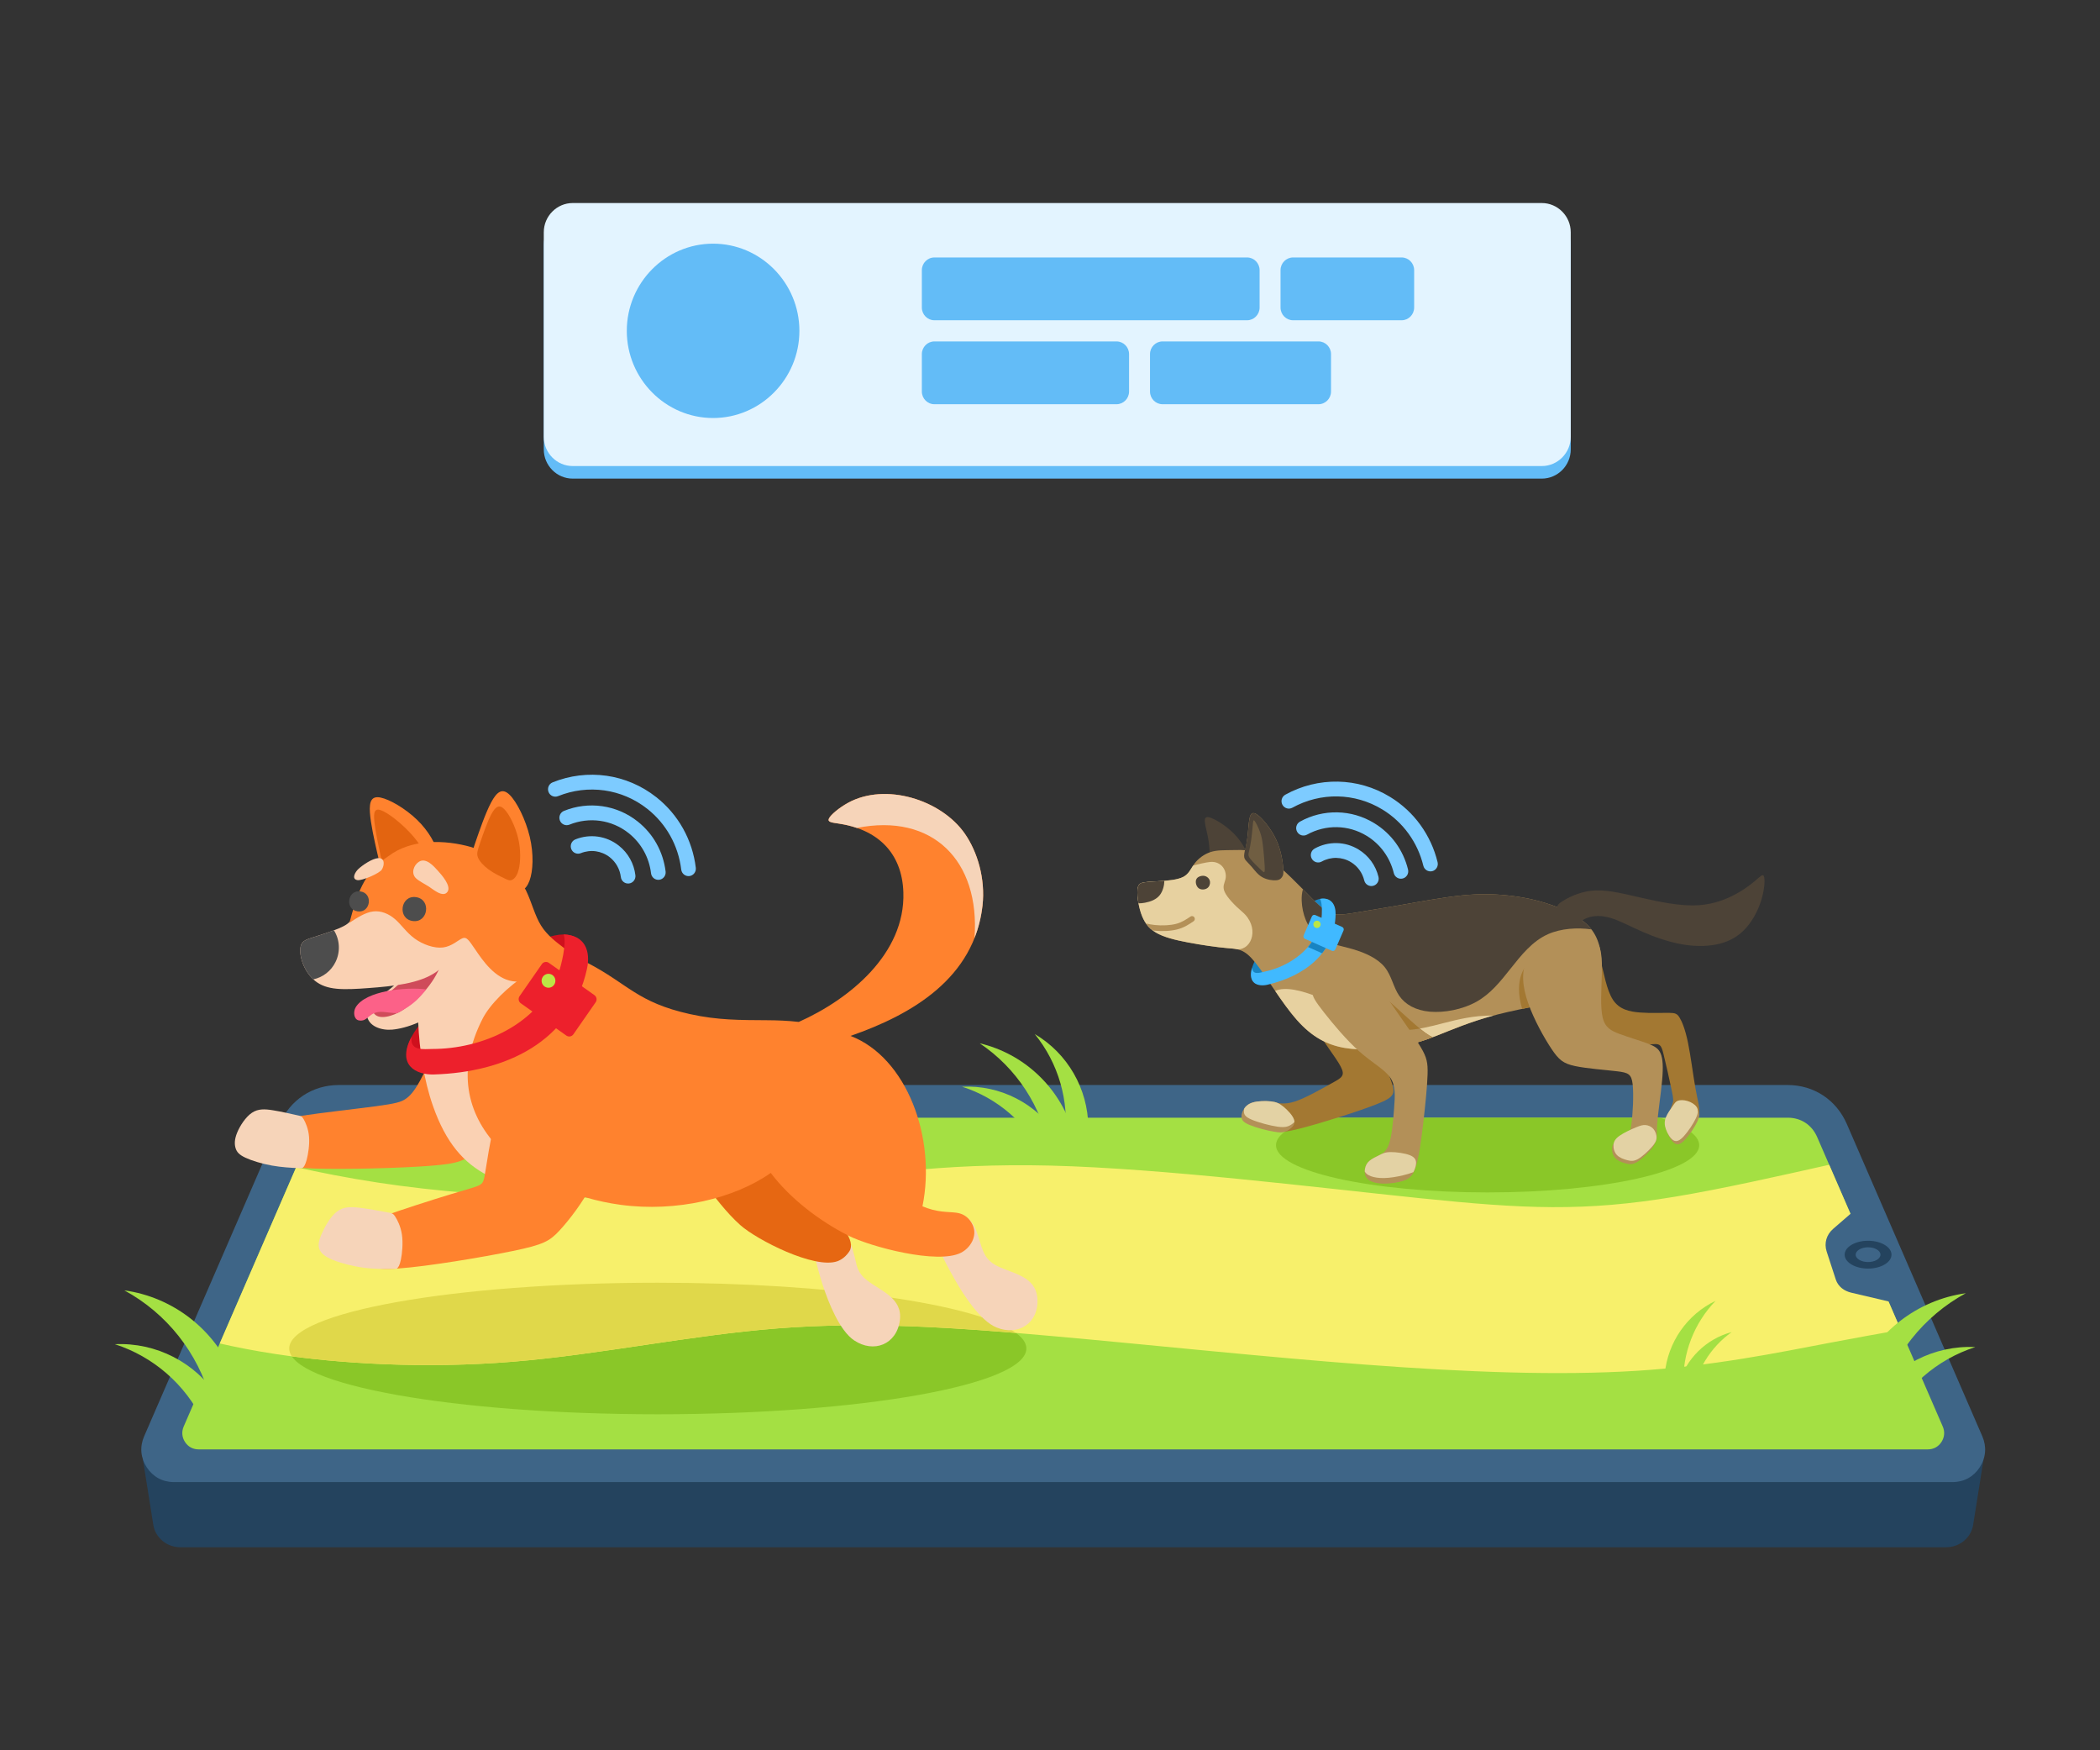
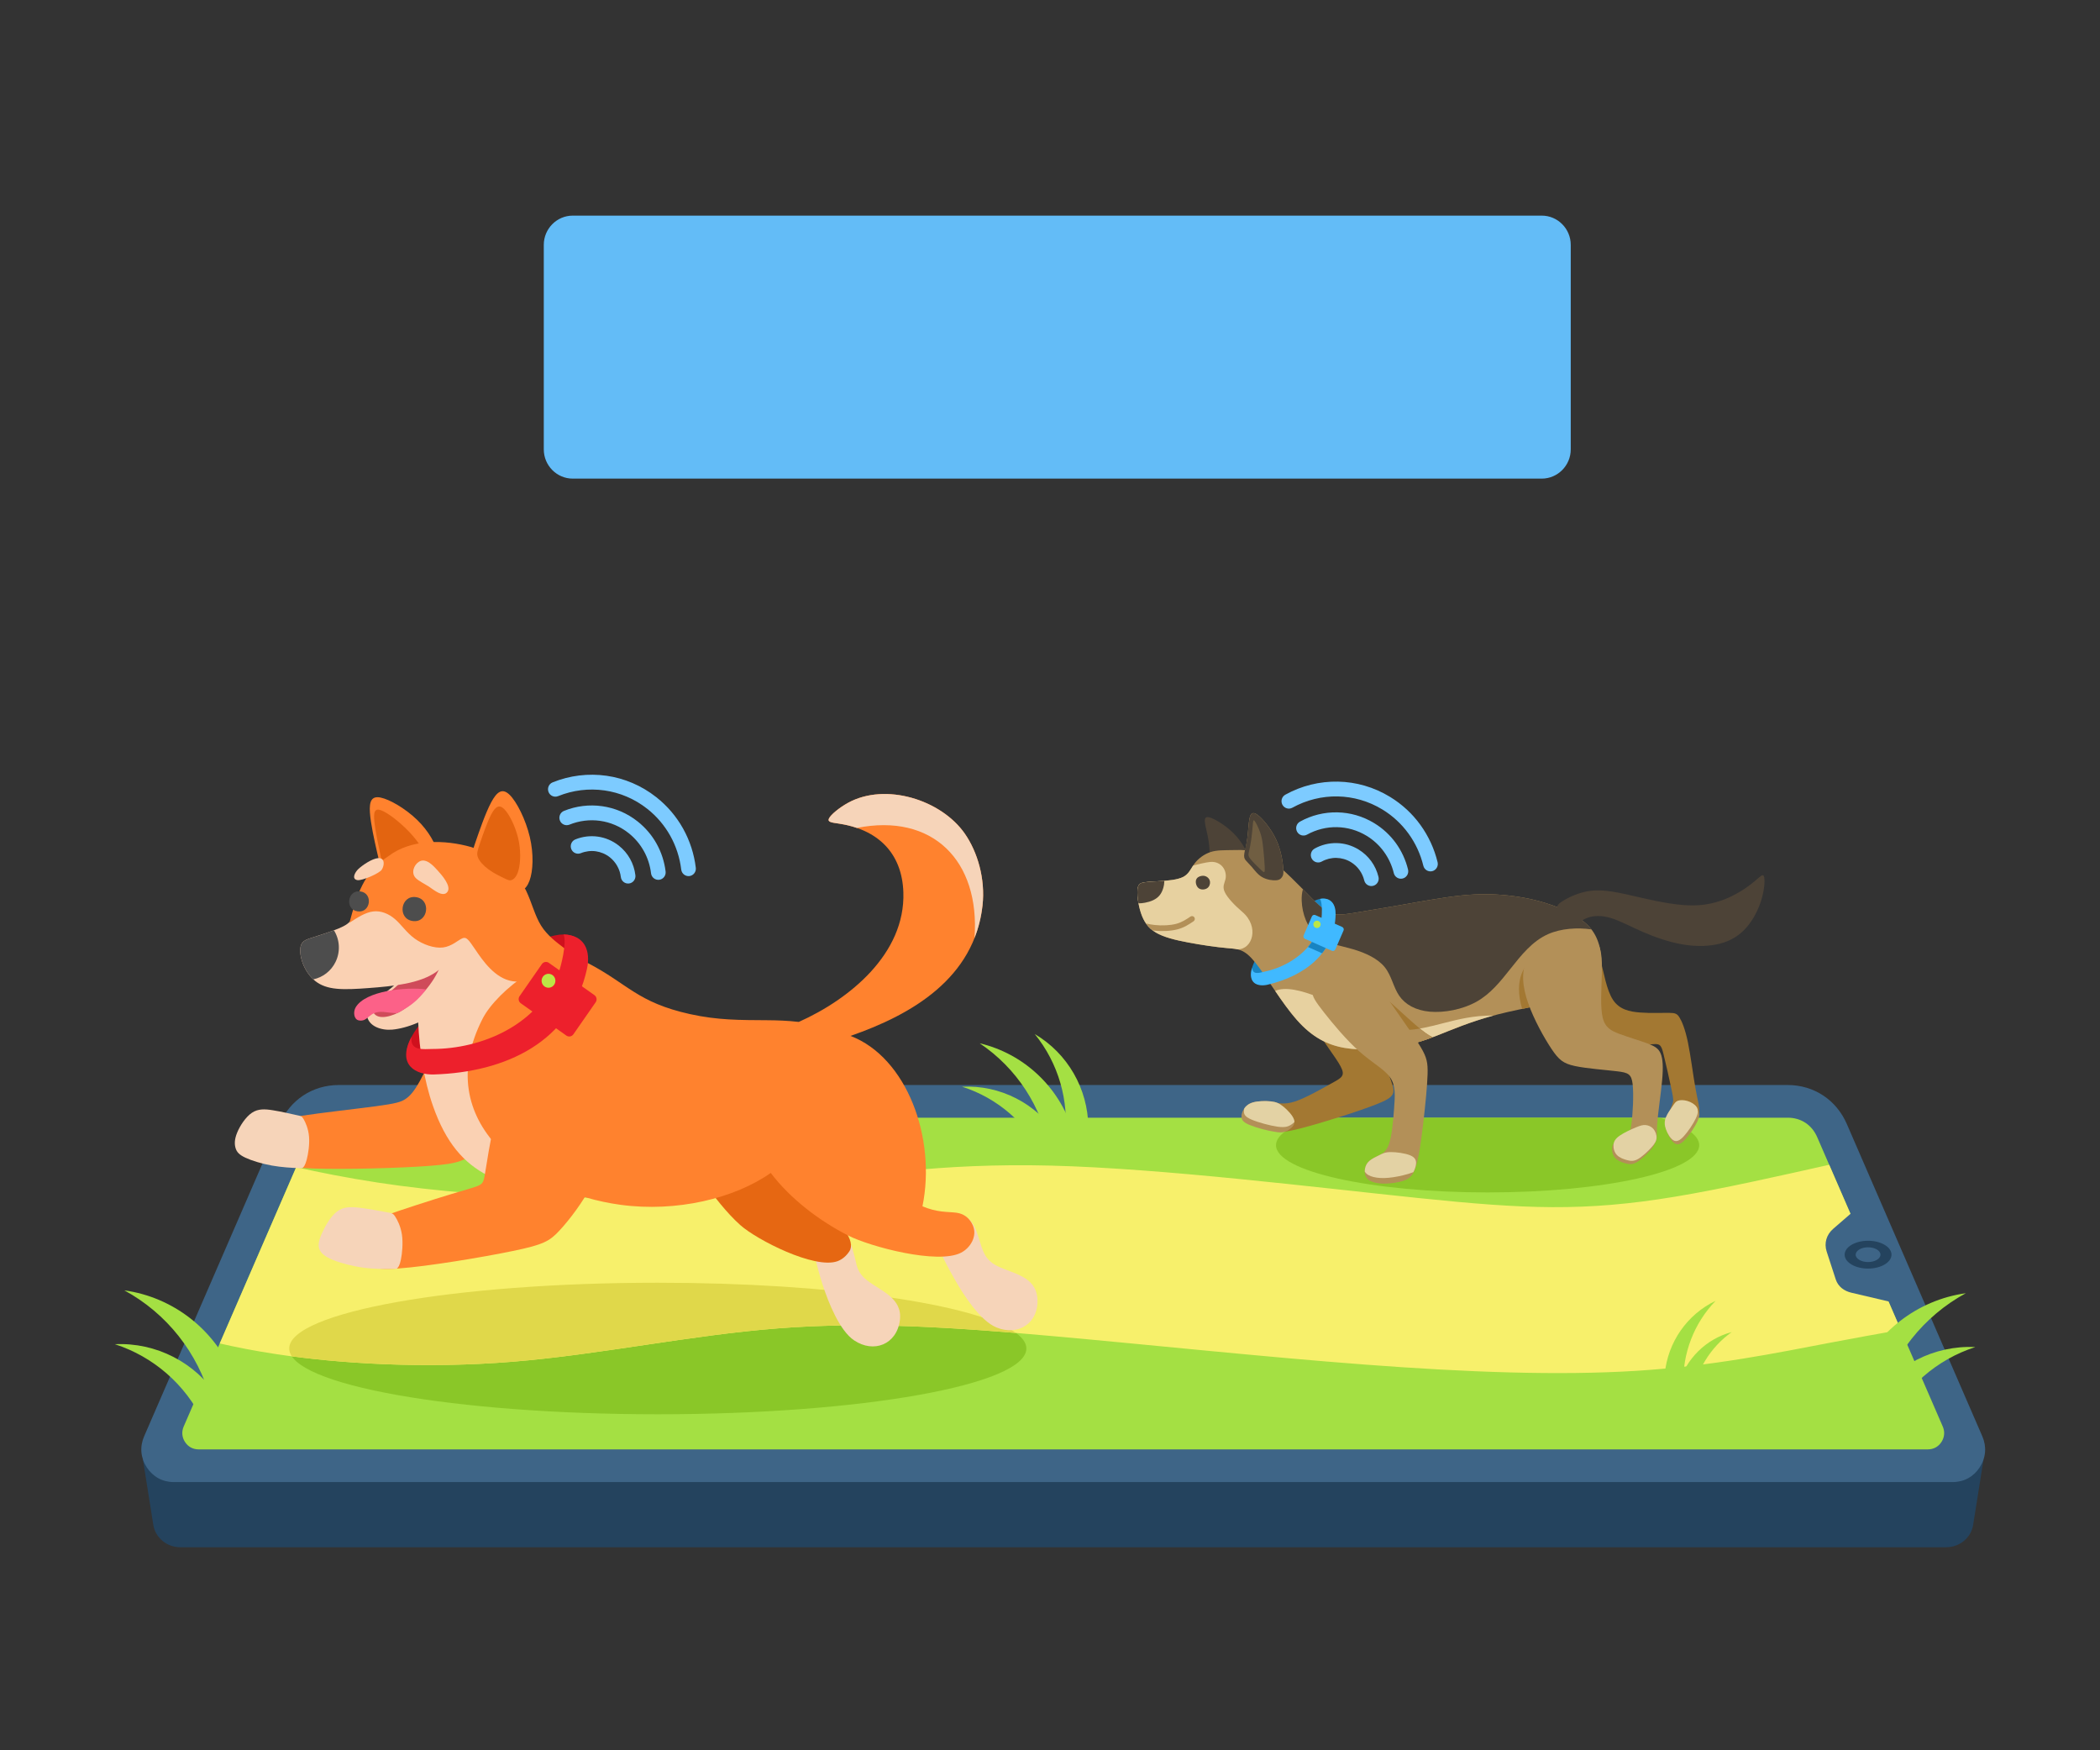
<svg xmlns="http://www.w3.org/2000/svg" version="1.1" id="Слой_1" x="0px" y="0px" width="600px" height="500px" viewBox="0 0 600 500" style="enable-background:new 0 0 600 500;" xml:space="preserve">
  <rect x="0" y="0" width="600" height="500" fill="#333333" stroke="none" />
  <style type="text/css">
	.st0{fill-rule:evenodd;clip-rule:evenodd;fill:#1884C2;}
	.st1{fill-rule:evenodd;clip-rule:evenodd;fill:#24435E;}
	.st2{fill-rule:evenodd;clip-rule:evenodd;fill:#3E6587;}
	.st3{fill-rule:evenodd;clip-rule:evenodd;fill:#A4E043;}
	.st4{fill-rule:evenodd;clip-rule:evenodd;fill:#8AC728;}
	.st5{fill-rule:evenodd;clip-rule:evenodd;fill:#F7F06B;}
	.st6{fill-rule:evenodd;clip-rule:evenodd;fill:#E0D84A;}
	.st7{fill-rule:evenodd;clip-rule:evenodd;fill:#63BCF7;}
	.st8{fill-rule:evenodd;clip-rule:evenodd;fill:#E3F4FF;}
	.st9{fill-rule:evenodd;clip-rule:evenodd;fill:#4D4337;}
	.st10{fill-rule:evenodd;clip-rule:evenodd;fill:#A37832;}
	.st11{fill-rule:evenodd;clip-rule:evenodd;fill:#B39058;}
	.st12{fill-rule:evenodd;clip-rule:evenodd;fill:#E7D1A0;}
	.st13{fill-rule:evenodd;clip-rule:evenodd;fill:#CF101D;}
	.st14{fill-rule:evenodd;clip-rule:evenodd;fill:#FF822E;}
	.st15{fill-rule:evenodd;clip-rule:evenodd;fill:#E36410;}
	.st16{fill-rule:evenodd;clip-rule:evenodd;fill:#F6D4B9;}
	.st17{fill-rule:evenodd;clip-rule:evenodd;fill:#E66712;}
	.st18{fill-rule:evenodd;clip-rule:evenodd;fill:#FAD1B3;}
	.st19{fill-rule:evenodd;clip-rule:evenodd;fill:#CF4B5A;}
	.st20{fill-rule:evenodd;clip-rule:evenodd;fill:#FC6188;}
	.st21{fill-rule:evenodd;clip-rule:evenodd;fill:#4D4D4D;}
	.st22{fill:#ED202C;}
	.st23{fill-rule:evenodd;clip-rule:evenodd;fill:#ED202C;}
	.st24{fill-rule:evenodd;clip-rule:evenodd;fill:#BCE646;}
	.st25{fill-rule:evenodd;clip-rule:evenodd;fill:#7DCBFF;}
	.st26{fill-rule:evenodd;clip-rule:evenodd;fill:#E3D2A4;}
	.st27{fill-rule:evenodd;clip-rule:evenodd;fill:#705E42;}
	.st28{fill:#40B9FF;}
	.st29{fill:#1884C2;}
	.st30{fill-rule:evenodd;clip-rule:evenodd;fill:#40B9FF;}
</style>
  <g>
    <path class="st0" d="M381.365,260.041c-0.134-0.775-0.267-1.555-0.895-2.253c-0.622-0.698-1.731-1.32-3.318-1.004   c-1.58,0.311-3.631,1.561-6.31,3.715c-2.679,2.16-5.985,5.217-8.349,8.016c-2.365,2.805-3.783,5.346-4.48,7.154   c-0.691,1.802-0.651,2.858-0.389,3.715c0.261,0.857,0.744,1.508,1.511,1.69c0.767,0.176,1.813-0.112,4.224-1.502   c2.411-1.391,6.188-3.879,9.262-6.901c3.074-3.016,5.444-6.567,6.786-8.756C380.749,261.719,381.057,260.88,381.365,260.041   L381.365,260.041z" />
    <path class="st1" d="M40.828,416.895h525.904l-2.969,18.674c-0.604,3.791-3.922,6.432-7.728,6.432H51.525   c-3.806,0-7.123-2.641-7.728-6.432L40.828,416.895z" />
    <path class="st2" d="M96.805,309.953h413.945c7.507,0,13.921,4.231,16.931,11.174l38.691,89.166   c1.296,2.975,1.034,6.138-0.726,8.856c-1.761,2.717-4.52,4.231-7.739,4.231H49.648c-3.213,0-5.973-1.514-7.734-4.231   c-1.761-2.717-2.022-5.88-0.726-8.856l38.691-89.166C82.889,314.184,89.304,309.953,96.805,309.953L96.805,309.953z" />
    <path class="st3" d="M56.719,414.042c225.708,0,268.414,0,494.115,0c1.609,0,2.992-0.757,3.87-2.113   c0.883-1.361,1.011-2.94,0.366-4.431c-11.952-27.541-23.904-55.082-35.856-82.623c-1.534-3.55-4.631-5.587-8.466-5.587H96.805   c-3.829,0-6.926,2.036-8.466,5.587c-11.946,27.541-23.898,55.082-35.85,82.623c-0.645,1.491-0.517,3.069,0.366,4.431   C53.733,413.285,55.116,414.042,56.719,414.042L56.719,414.042z" />
    <path class="st4" d="M187.94,366.437c58.156,0,105.306,8.41,105.306,18.785c0,10.381-47.151,18.791-105.306,18.791   c-58.161,0-105.306-8.41-105.306-18.791C82.633,374.847,129.778,366.437,187.94,366.437L187.94,366.437z" />
    <path class="st4" d="M474.197,319.289h-98.334c-7.1,2.212-11.289,4.924-11.289,7.852c0,7.453,27.07,13.498,60.456,13.498   c33.392,0,60.456-6.045,60.456-13.498C485.486,324.213,481.303,321.502,474.197,319.289L474.197,319.289z" />
    <path class="st5" d="M543.09,379.888l-20.458-47.148c-14.747,3.298-30.597,6.89-44.031,9.114   c-26.088,4.325-43.049,3.509-73.094,0.411c-30.045-3.104-73.181-8.486-105.312-9.29c-32.131-0.798-53.269,2.981-74.349,5.511   c-21.08,2.523-42.107,3.803-62.234,3.627c-20.121-0.176-39.347-1.808-55.535-4.266c-8.896-1.35-16.873-2.952-23.445-4.413   l-21.847,50.346c4.666,1.074,9.953,2.113,15.874,3.011c18.308,2.788,42.7,4.255,67.737,2.218   c25.037-2.042,50.724-7.588,75.923-9.542c25.199-1.96,49.916-0.329,78.265,2.201c28.354,2.529,60.334,5.957,89.444,8.151   c29.104,2.201,55.332,3.169,77.463,1.784s40.167-5.129,55.924-8.128C530.562,382.118,537.239,380.915,543.09,379.888   L543.09,379.888z" />
    <path class="st6" d="M83.377,387.464c17.675,2.336,40.074,3.41,63.019,1.543c25.037-2.042,50.724-7.588,75.923-9.542   c22.097-1.719,43.821-0.675,67.946,1.309c-11.197-8.228-52.758-14.337-102.326-14.337c-58.161,0-105.306,8.41-105.306,18.785   C82.633,385.979,82.889,386.73,83.377,387.464L83.377,387.464z" />
    <path class="st2" d="M531.231,344.577l-7.484,6.479c-1.883,1.637-2.62,4.067-1.848,6.449l2.597,7.969   c0.674,2.066,2.376,3.322,4.48,3.815l12.196,2.864L531.231,344.577z" />
    <path class="st1" d="M533.735,362.394c3.684,0,6.694-1.784,6.694-3.973c0-2.189-3.01-3.979-6.694-3.979   c-3.69,0-6.693,1.79-6.693,3.979C527.041,360.61,530.045,362.394,533.735,362.394L533.735,362.394z" />
    <path class="st2" d="M533.735,360.527c1.952,0,3.544-0.951,3.544-2.107c0-1.162-1.592-2.107-3.544-2.107   c-1.952,0-3.544,0.945-3.544,2.107C530.191,359.577,531.783,360.527,533.735,360.527L533.735,360.527z" />
    <path class="st7" d="M163.629,61.597h276.885c4.549,0,8.268,3.756,8.268,8.345v58.439c0,4.589-3.719,8.345-8.268,8.345H163.629   c-4.544,0-8.262-3.756-8.262-8.345V69.942C155.367,65.353,159.086,61.597,163.629,61.597L163.629,61.597z" />
-     <path class="st8" d="M163.629,58h276.885c4.549,0,8.268,3.756,8.268,8.351v58.433c0,4.595-3.719,8.351-8.268,8.351H163.629   c-4.544,0-8.262-3.756-8.262-8.351V66.351C155.367,61.756,159.086,58,163.629,58L163.629,58z" />
    <path class="st7" d="M266.972,73.546h89.328c1.97,0,3.585,1.626,3.585,3.621v10.704c0,1.989-1.615,3.621-3.585,3.621h-89.328   c-1.97,0-3.585-1.631-3.585-3.621V77.167C263.387,75.171,265.002,73.546,266.972,73.546L266.972,73.546z" />
    <path class="st7" d="M266.972,97.53h52.031c1.97,0,3.585,1.631,3.585,3.621v10.704c0,1.995-1.615,3.621-3.585,3.621h-52.031   c-1.97,0-3.585-1.626-3.585-3.621v-10.704C263.387,99.162,265.002,97.53,266.972,97.53L266.972,97.53z" />
    <path class="st7" d="M369.454,73.546h31.004c1.97,0,3.585,1.626,3.585,3.621v10.704c0,1.989-1.615,3.621-3.585,3.621h-31.004   c-1.976,0-3.585-1.631-3.585-3.621V77.167C365.869,75.171,367.478,73.546,369.454,73.546L369.454,73.546z" />
    <path class="st7" d="M332.158,97.53h44.548c1.975,0,3.585,1.631,3.585,3.621v10.704c0,1.995-1.609,3.621-3.585,3.621h-44.548   c-1.976,0-3.585-1.626-3.585-3.621v-10.704C328.573,99.162,330.182,97.53,332.158,97.53L332.158,97.53z" />
    <path class="st7" d="M203.744,119.414c13.579,0,24.653-11.185,24.653-24.9c0-13.721-11.074-24.906-24.653-24.906   c-13.579,0-24.659,11.185-24.659,24.906C179.085,108.229,190.165,119.414,203.744,119.414L203.744,119.414z" />
    <path class="st9" d="M346.48,248.773c-0.622-0.423-0.738-1.156-0.79-2.6c-0.046-1.438-0.035-3.586-0.337-5.669   c-0.296-2.089-0.906-4.114-1.081-5.469c-0.168-1.356,0.105-2.042,1.871-1.344c1.766,0.698,5.026,2.782,7.263,5.376   c2.237,2.588,3.446,5.681,3.98,7.4c0.535,1.714,0.401,2.06,0.232,2.488c-0.169,0.434-0.372,0.951-1.749,1.045   c-1.383,0.094-3.939-0.241-5.787-0.464C348.235,249.313,347.102,249.202,346.48,248.773L346.48,248.773z" />
    <path class="st10" d="M439.666,287.735c2.719,3.727,6.967,7.911,9.837,10.323c2.864,2.418,4.358,3.063,8.222,2.682   c3.858-0.381,10.093-1.796,13.346-2.3c3.248-0.505,3.515-0.1,4.195,2.588c0.68,2.688,1.778,7.664,2.336,10.334   c0.558,2.676,0.587,3.046,0.18,4.143c-0.407,1.097-1.243,2.917-0.982,4.654c0.261,1.731,1.621,3.38,2.928,3.844   c1.302,0.469,2.551-0.246,3.626-1.485c1.069-1.244,1.964-3.016,2.121-4.718c0.157-1.696-0.424-3.327-1.069-6.954   c-0.645-3.621-1.348-9.237-2.144-13.081c-0.802-3.844-1.691-5.921-2.382-7.06c-0.697-1.139-1.197-1.344-3.068-1.367   c-1.871-0.024-5.107,0.141-8.181-0.094c-3.068-0.229-5.961-0.851-7.786-3.627c-1.83-2.782-2.586-7.723-3.585-11.379   c-0.994-3.65-2.225-6.027-5.787-8.01c-3.562-1.984-9.453-3.58-12.661-1.643c-3.213,1.937-3.736,7.406-3.399,11.778   C435.75,280.739,436.941,284.008,439.666,287.735L439.666,287.735z" />
    <path class="st10" d="M391.696,293.503c1.499,4.454,4.311,11.168,5.682,15c1.377,3.832,1.313,4.789-3.91,6.878   c-5.223,2.089-15.601,5.323-21.336,6.825c-5.735,1.502-6.821,1.279-8.547,0.822c-1.731-0.452-4.102-1.133-5.834-1.807   c-1.731-0.681-2.824-1.356-2.894-2.394c-0.07-1.039,0.877-2.453,2.504-3.234c1.621-0.786,3.91-0.951,5.886-0.734   c1.976,0.217,3.637,0.816,6.74-0.2c3.109-1.015,7.658-3.638,10.499-5.205c2.841-1.573,3.974-2.083,2.574-4.765   c-1.4-2.682-5.334-7.541-8.001-12.171c-2.673-4.63-4.079-9.038-2.58-11.807c1.499-2.77,5.903-3.903,9.279-2.97   c3.382,0.933,5.735,3.932,7.001,6.526C390.028,286.86,390.203,289.049,391.696,293.503L391.696,293.503z" />
    <path class="st11" d="M417.389,255.827c-5.125,0.54-11.371,1.696-16.49,2.594c-5.113,0.898-9.087,1.543-12.213,2.066   c-3.12,0.528-5.386,0.933-7.24,0.663c-1.854-0.264-3.294-1.209-6.554-4.448c-3.254-3.234-8.326-8.773-12.486-11.444   c-4.16-2.67-7.414-2.477-10.04-2.418c-2.626,0.053-4.625-0.035-6.461,0.552c-1.836,0.587-3.504,1.843-4.579,3.245   c-1.075,1.408-1.551,2.958-3.219,3.844c-1.673,0.88-4.538,1.092-6.67,1.227c-2.132,0.129-3.533,0.182-4.573,0.364   c-1.04,0.176-1.72,0.481-1.871,2.042c-0.157,1.561,0.215,4.384,0.994,6.725c0.784,2.347,1.975,4.208,4.23,5.546   c2.254,1.344,5.572,2.16,9.366,2.87c3.8,0.716,8.076,1.332,11.086,1.59c3.016,0.264,4.764,0.176,7.873,3.985   c3.103,3.815,7.559,11.526,11.952,16.491c4.393,4.971,8.721,7.195,13.724,8.046c5.009,0.851,10.697,0.329,14.973-0.352   c4.271-0.687,7.135-1.526,11.353-3.175c4.218-1.649,9.785-4.096,17.303-6.027c7.513-1.931,16.984-3.333,22.352-5.1   c5.369-1.772,6.641-3.897,7.118-7.312c0.476-3.415,0.163-8.116-2.405-11.614c-2.562-3.498-7.373-5.798-11.818-7.318   c-4.439-1.526-8.512-2.277-12.55-2.694C426.511,255.364,422.514,255.288,417.389,255.827L417.389,255.827z" />
    <path class="st12" d="M340.873,247.289c-0.79,1.215-1.354,2.441-2.766,3.192c-1.673,0.88-4.538,1.092-6.67,1.227   c-2.132,0.129-3.533,0.182-4.573,0.364c-1.04,0.176-1.72,0.481-1.871,2.042c-0.157,1.561,0.215,4.384,0.994,6.725   c0.784,2.347,1.975,4.208,4.23,5.546c2.254,1.344,5.572,2.16,9.366,2.87c3.8,0.716,8.076,1.332,11.086,1.59   c1.092,0.1,2.016,0.147,2.894,0.352c4.288,0.076,6.368-6.473,1.365-10.716c-2.074-1.761-4.282-4.049-5.014-5.669   c-0.738-1.62-0.012-2.565,0.232-3.685c0.244-1.127,0-2.435-0.75-3.41c-0.75-0.98-2.005-1.626-3.602-1.491   C344.632,246.332,342.227,246.89,340.873,247.289L340.873,247.289z" />
    <path class="st11" d="M327.416,263.803c0.517,0.745,1.145,1.414,1.923,2.001c0.139,0.018,0.279,0.035,0.424,0.047   c1.11,0.123,2.312,0.158,3.469,0.1c1.098-0.059,2.179-0.205,3.132-0.452c1.976-0.511,3.318-1.42,4.66-2.324   c0.366-0.252,0.465-0.751,0.221-1.121c-0.244-0.376-0.744-0.47-1.11-0.223c-1.226,0.827-2.458,1.661-4.166,2.101   c-0.831,0.211-1.801,0.34-2.812,0.393c-1.087,0.059-2.202,0.029-3.231-0.082C329.043,264.143,328.212,263.991,327.416,263.803   L327.416,263.803z" />
    <path class="st12" d="M364.329,283.075c1.964,2.893,4.073,5.88,6.165,8.245c4.393,4.971,8.721,7.195,13.724,8.046   c5.009,0.851,10.697,0.329,14.973-0.352c4.271-0.687,7.135-1.526,11.353-3.175c4.003-1.567,9.233-3.856,16.188-5.733   c-1.371-0.018-2.847,0.047-4.271,0.188c-4.764,0.464-9.018,1.761-12.887,2.705c-3.87,0.945-7.356,1.538-10.761,1.121   c-3.411-0.411-6.74-1.837-10.342-3.633C382.899,287.699,370.012,280.469,364.329,283.075L364.329,283.075z" />
    <path class="st9" d="M332.675,251.62c-0.424,0.035-0.842,0.059-1.238,0.088c-2.132,0.129-3.533,0.182-4.573,0.364   c-1.04,0.176-1.72,0.481-1.871,2.042c-0.099,0.968,0.006,2.424,0.29,3.944c0.581,0.012,1.22-0.065,1.859-0.182   c1.609-0.299,3.213-0.904,4.201-2.142C332.274,254.572,332.663,252.852,332.675,251.62L332.675,251.62z" />
    <path class="st10" d="M434.89,288.21c5.59-1.156,11.208-2.201,14.892-3.415c4.027-1.32,5.746-2.852,6.56-4.971   c0.169-3.691-0.209-6.678-2.01-8.462c-2.15-2.119-6.327-2.529-10.215-1.332c-3.881,1.197-7.484,3.991-9.093,7.5   C433.617,280.593,433.734,284.202,434.89,288.21L434.89,288.21z" />
    <path class="st10" d="M401.382,298.621c2.777-0.546,5.078-1.238,7.943-2.312c-1.267-0.599-2.679-1.608-4.933-3.562   c-2.696-2.342-6.606-6.045-9.018-8.022c-2.417-1.984-3.341-2.242-3.277-1.203c0.064,1.033,1.116,3.363,2.911,6.297   c1.795,2.94,4.329,6.485,5.985,8.374C401.126,298.345,401.254,298.491,401.382,298.621L401.382,298.621z" />
    <path class="st11" d="M401.382,298.621h0.012c0.122-0.023,0.244-0.047,0.366-0.076h0.012l0.105-0.023l0.058-0.012l0.087-0.018l0,0   l0.128-0.029l0.087-0.018l0.064-0.012l0.099-0.023h0.017l0.11-0.029l0.122-0.023l0.006-0.006l0.105-0.023l0.041-0.006l0.087-0.023   h0.012l0.122-0.029l0.105-0.023l0.029-0.006l0.105-0.029h0.023c0.116-0.029,0.232-0.059,0.349-0.088h0.006l0.116-0.029l0.012-0.006   c0.07-0.018,0.145-0.035,0.215-0.053l0.023-0.006l0.11-0.029h0.006l0.105-0.029l0.017-0.006l0.116-0.029h0.006l0.093-0.029   l0.041-0.012l0.099-0.023h0.006l0.116-0.035h0.006l0.116-0.035l0.017-0.006l0.076-0.018l0.058-0.018l0.087-0.023l0.122-0.035   l0.081-0.023l0.07-0.023l0.07-0.018l0.07-0.024l0.07-0.018l0.122-0.041h0.017l0.058-0.023l0.099-0.029l0.035-0.012l0.029-0.006   l0.035-0.012l0.198-0.065h0.017l0.11-0.035l0.006-0.006l0.122-0.035l0.116-0.041l0.116-0.035l0.017-0.006l0.105-0.035h0.012   l0.122-0.041l0.006-0.006l0.116-0.035l0.017-0.006l0.087-0.029l0.017-0.006l0.105-0.035l0.017-0.006l0.128-0.047l0,0l0.116-0.041   h0.012c0.163-0.059,0.325-0.112,0.488-0.17l0.029-0.012l0.11-0.041l0.128-0.041c0.081-0.035,0.168-0.065,0.256-0.094l0.017-0.006   l0.116-0.041l0.128-0.053c0.087-0.029,0.174-0.065,0.267-0.094l0.134-0.053l0.134-0.047c-1.011-0.475-2.109-1.215-3.655-2.482   c-2.376,0.405-4.637,0.563-6.856,0.293c-0.36-0.041-0.72-0.094-1.075-0.158c1.168,1.661,2.342,3.192,3.254,4.231   C401.126,298.345,401.254,298.491,401.382,298.621L401.382,298.621z" />
    <path class="st9" d="M417.389,255.827c-5.125,0.54-11.371,1.696-16.49,2.594c-5.113,0.898-9.087,1.543-12.213,2.066   c-3.12,0.528-5.386,0.933-7.24,0.663c-1.854-0.264-3.294-1.209-6.554-4.448c-0.779-0.775-1.668-1.69-2.626-2.658   c-0.314,1.068-0.395,2.154-0.354,3.263c0.128,3.75,1.609,7.735,4.3,9.988c2.69,2.248,6.589,2.77,10.278,3.844   s7.17,2.699,9.145,5.147c1.975,2.447,2.44,5.71,4.154,8.192c1.708,2.477,4.666,4.167,8.75,4.53c4.085,0.358,9.296-0.61,13.3-2.84   c4.003-2.236,6.798-5.728,9.779-9.495c2.987-3.762,6.165-7.799,10.662-9.806c3.753-1.672,8.425-1.931,12.411-1.373   c-2.609-3.333-7.275-5.546-11.597-7.025c-4.439-1.526-8.512-2.277-12.55-2.694C426.511,255.364,422.514,255.288,417.389,255.827   L417.389,255.827z" />
    <path class="st11" d="M355.509,247.752c-0.511-0.558-0.453-1.297-0.174-2.711c0.273-1.414,0.773-3.504,1.046-5.616   c0.279-2.113,0.325-4.249,0.633-5.651c0.302-1.397,0.866-2.048,2.336-0.945c1.464,1.103,3.846,3.967,5.27,7.042   c1.424,3.075,1.894,6.367,2.028,8.163c0.134,1.796-0.076,2.095-0.337,2.477c-0.261,0.381-0.581,0.845-1.946,0.61   c-1.365-0.229-3.777-1.144-5.52-1.79C357.095,248.685,356.021,248.31,355.509,247.752L355.509,247.752z" />
    <path class="st11" d="M378.28,289.213c2.452,3.128,6.391,7.87,10.093,11.144c3.695,3.275,7.158,5.082,8.791,7.412   c1.627,2.33,1.429,5.182,1.15,8.856c-0.279,3.68-0.639,8.175-1.615,10.593c-0.976,2.412-2.568,2.735-3.858,3.457   c-1.29,0.722-2.278,1.831-2.458,3.216c-0.18,1.385,0.447,3.04,2.318,3.703c1.871,0.657,4.985,0.323,7.193-0.123   c2.208-0.44,3.515-0.992,4.509-3.815c0.988-2.829,1.668-7.928,2.266-13.069c0.593-5.147,1.11-10.329,1.209-13.662   c0.099-3.333-0.215-4.818-1.865-7.629c-1.65-2.817-4.637-6.954-7.164-10.628c-2.522-3.674-4.59-6.89-8.03-8.157   c-3.44-1.262-8.256-0.581-11.307,0.17c-3.05,0.745-4.334,1.561-4.497,2.729C374.858,284.571,375.828,286.085,378.28,289.213   L378.28,289.213z" />
    <path class="st11" d="M436.633,286.602c1.65,4.712,4.579,9.924,6.664,13.052c2.092,3.122,3.347,4.167,6.705,4.883   c3.358,0.716,8.826,1.109,12.022,1.496s4.12,0.769,4.451,3.727c0.325,2.958,0.058,8.492-0.401,11.655   c-0.453,3.163-1.098,3.955-1.418,5.018c-0.32,1.068-0.314,2.412,0.116,3.509c0.424,1.103,1.272,1.96,2.911,1.256   c1.638-0.704,4.073-2.969,5.055-4.478c0.988-1.514,0.529-2.277,0.732-5.452c0.203-3.175,1.075-8.768,1.429-12.688   c0.349-3.92,0.18-6.162-0.424-7.612c-0.604-1.444-1.644-2.095-3.777-2.893c-2.138-0.798-5.375-1.749-7.867-2.67   c-2.487-0.921-4.236-1.813-4.933-4.742c-0.697-2.934-0.349-7.905-0.232-12.3c0.116-4.401-0.006-8.228-2.156-10.346   c-2.144-2.119-6.322-2.529-10.209-1.332c-3.887,1.191-7.484,3.991-9.093,7.494C434.599,277.682,434.977,281.895,436.633,286.602   L436.633,286.602z" />
    <path class="st9" d="M447.243,256.948c1.766-0.98,4.875-2.465,8.745-2.588c3.875-0.129,8.524,1.097,13.468,2.218   c4.95,1.127,10.203,2.148,14.601,2.066c4.404-0.082,7.954-1.273,10.819-2.688c2.87-1.408,5.061-3.04,6.548-4.302   c1.487-1.262,2.266-2.16,2.574-1.262c0.314,0.898,0.151,3.586-0.68,6.438c-0.837,2.852-2.347,5.868-4.34,8.134   c-1.987,2.271-4.451,3.797-7.553,4.601c-3.103,0.804-6.845,0.886-10.72,0.223s-7.896-2.072-11.394-3.597   c-3.504-1.526-6.484-3.175-9.093-3.949c-2.615-0.781-4.852-0.692-6.496-0.112c-1.644,0.581-2.69,1.655-4.015,1.708   c-1.331,0.053-2.94-0.91-3.841-1.907c-0.895-0.992-1.087-2.013-0.959-2.764C445.035,258.415,445.47,257.934,447.243,256.948   L447.243,256.948z" />
    <path class="st9" d="M357.729,247.735c-0.767-0.904-1.418-1.473-1.819-1.978c-0.395-0.499-0.546-0.927-0.389-1.966   c0.157-1.039,0.622-2.688,0.877-4.583c0.261-1.896,0.308-4.032,0.616-5.434c0.302-1.397,0.866-2.048,2.336-0.945   c1.464,1.103,3.846,3.967,5.27,7.042c1.424,3.075,1.894,6.367,2.028,8.163c0.134,1.796-0.076,2.095-0.337,2.477   c-0.261,0.381-0.581,0.845-1.598,0.951c-1.023,0.111-2.742-0.129-4.044-0.863S358.49,248.639,357.729,247.735L357.729,247.735z" />
    <path class="st13" d="M167.673,274.624c0.035-1.508,0.076-3.011-0.831-4.548c-0.901-1.538-2.742-3.116-5.805-3.128   c-3.068-0.012-7.356,1.538-13.143,4.536c-5.793,2.999-13.085,7.441-18.529,11.766s-9.041,8.527-10.999,11.62   c-1.958,3.099-2.283,5.088-2.115,6.778c0.169,1.696,0.831,3.093,2.19,3.721c1.354,0.622,3.411,0.475,8.425-1.203   c5.008-1.672,12.969-4.877,19.819-9.337c6.845-4.454,12.579-10.164,15.897-13.744C165.895,277.512,166.784,276.068,167.673,274.624   L167.673,274.624z" />
    <path class="st14" d="M107.67,243.157c-0.68-3.011-1.772-7.84-1.981-11.05c-0.209-3.204,0.465-4.795,3.062-4.266   c2.597,0.522,7.118,3.163,10.43,6.373c3.312,3.21,5.415,6.995,5.868,9.648c0.453,2.658-0.744,4.178-2.638,5.082   c-1.9,0.91-4.497,1.197-6.868,1.033c-2.371-0.164-4.515-0.786-5.717-1.696C108.617,247.371,108.35,246.174,107.67,243.157   L107.67,243.157z" />
    <path class="st15" d="M120.807,249.531c-1.627,0.44-3.509,0.569-5.264,0.446c-2.295-0.158-4.375-0.745-5.601-1.608   c-0.529-0.763-0.761-1.86-1.197-3.903c-0.569-2.658-1.482-6.907-1.772-9.665c-0.296-2.764,0.029-4.032,1.935-3.322   c1.906,0.71,5.398,3.392,8.082,6.238c2.69,2.846,4.573,5.851,5.038,8.016C122.417,247.529,121.824,248.75,120.807,249.531   L120.807,249.531z" />
    <path class="st14" d="M144.717,316.044c-2.435,4.648-6.124,9.63-8.878,12.559c-2.76,2.934-4.584,3.815-13.195,4.454   c-8.605,0.646-24.008,1.045-32.956,0.757c-8.954-0.282-11.464-1.256-12.794-3.462c-1.325-2.207-1.476-5.651-0.465-7.752   c1.005-2.101,3.178-2.852,9.244-3.785c6.072-0.933,16.042-2.036,21.742-2.799c5.7-0.769,7.123-1.191,8.431-2.06   c1.307-0.874,2.493-2.201,4.16-5.223c1.668-3.016,3.806-7.735,5.16-10.915c1.348-3.175,1.906-4.818,4.741-5.346   c2.835-0.534,7.949,0.047,11.597,1.942c3.643,1.901,5.822,5.117,6.327,8.891C148.331,307.071,147.151,311.39,144.717,316.044   L144.717,316.044z" />
    <path class="st16" d="M244.637,360.921c0.401,1.843,1.232,3.386,3.085,4.83c3.916,3.052,10.244,5.047,9.378,11.467   c-0.924,6.872-7.472,9.431-13.062,5.687c-4.183-2.805-7.333-10.845-8.901-15.593c-0.999-3.016-1.772-6.127-2.423-8.633   C230.384,349.735,239.698,338.556,244.637,360.921L244.637,360.921z" />
    <path class="st17" d="M201.449,338.157c2.365,3.345,6.124,8.304,10.093,11.837c4.695,4.178,21.161,12.629,27.715,10.299   c1.453-0.516,2.65-1.649,3.422-2.84c1.923-2.969-2.283-8.128-8.791-13.304c-4.811-3.832,4.486-17.482-6.984-25.041   C208.032,306.66,191.583,324.184,201.449,338.157L201.449,338.157z" />
-     <path class="st16" d="M275.704,347.364c3.509,2.107,3.771,6.825,5.264,10.199c0.761,1.719,1.883,3.063,3.98,4.108   c4.439,2.195,11.04,2.876,11.458,9.343c0.453,6.919-5.456,10.751-11.673,8.21c-4.66-1.907-9.331-9.155-11.807-13.486   c-1.528-2.676-6.252-11.009-5.845-13.879C267.646,347.922,272.073,345.187,275.704,347.364L275.704,347.364z" />
+     <path class="st16" d="M275.704,347.364c3.509,2.107,3.771,6.825,5.264,10.199c0.761,1.719,1.883,3.063,3.98,4.108   c4.439,2.195,11.04,2.876,11.458,9.343c0.453,6.919-5.456,10.751-11.673,8.21c-4.66-1.907-9.331-9.155-11.807-13.486   c-1.528-2.676-6.252-11.009-5.845-13.879C267.646,347.922,272.073,345.187,275.704,347.364z" />
    <path class="st18" d="M159.295,269.841c3.823,2.711,6.095,4.202,7.449,6.455c4.276,7.136,5.694,55.111-0.703,66.584   c-22.027-4.108-34.891-5.692-42.357-27.001c-2.574-7.336-3.852-15.998-4.195-23.785c-2.719,1.191-5.392,1.86-7.437,2.042   c-2.946,0.264-6.879-0.839-7.251-4.255c-0.279-2.523,2.092-4.261,3.864-5.364c3.149-1.978,5.671-4.413,7.774-7.506   c1.639-2.412,3.928-4.583,5.741-6.637c4.759-5.405,16.095-12.641,23.973-9.049C150.05,263.099,154.304,266.303,159.295,269.841   L159.295,269.841z" />
    <path class="st14" d="M167.935,275.1c11.528,6.004,14.148,11.256,29.191,14.595c7.949,1.761,14.317,1.702,22.277,1.755   c2.51,0.018,5.578,0.106,8.826,0.481c14.532-6.491,30.452-19.495,29.877-37.013c-0.383-11.561-7.658-18.04-18.436-19.642   c-1.964-0.293-3.335-0.399-2.83-1.455c0.5-1.056,2.876-3.063,5.497-4.501c10.674-5.827,26.553-0.88,33.316,8.814   c3.631,5.205,5.921,12.922,5.067,20.528c-2.33,20.769-20.133,31.168-37.721,37.265c16.1,6.133,24.56,29.178,20.563,48.673   c0.476,0.2,0.947,0.381,1.4,0.54c4.096,1.426,7.054,0.915,9.151,1.461c2.098,0.552,3.341,2.165,3.916,3.621   c1.191,2.999-0.784,6.268-3.44,7.635c-6.653,3.433-25.931-1.702-32.201-4.883c-8.193-4.155-16.577-10.505-22.172-17.905   c-10.371,7.312-26.995,11.268-42.915,9.108c-26.28-3.568-54.658-23.421-39.382-53.227   C141.945,283.092,158.26,270.064,167.935,275.1L167.935,275.1z" />
    <path class="st16" d="M244.834,236.514c-1.609-0.552-3.335-0.968-5.165-1.238c-1.964-0.293-3.335-0.399-2.83-1.455   c0.5-1.056,2.876-3.063,5.497-4.501c10.674-5.827,26.553-0.88,33.316,8.814c3.631,5.205,5.921,12.922,5.067,20.528   c-0.378,3.363-1.162,6.455-2.289,9.302C280.068,245.798,266.385,232.213,244.834,236.514L244.834,236.514z" />
    <path class="st19" d="M106.903,286.279c0.674-0.475,1.534-0.957,2.435-1.526c3.155-1.972,5.677-4.407,7.78-7.5   c1.005-1.485,1.668-2.834,2.324-4.149c4.718-9.425,9-4.607,6.467,2.547c-1.871,5.282-6.723,10.505-11.475,13.286   c-1.83,1.068-6.362,2.864-7.786,0.252C106.223,288.409,106.31,287.377,106.903,286.279L106.903,286.279z" />
    <path class="st20" d="M101.633,287.74c-0.784,1.309-0.535,3.445,0.831,3.744c2.818,0.605,2.812-2.776,7.071-2.406   c1.156,0.106,2.673,0.34,3.968,0.346c0.354-0.17,0.668-0.335,0.93-0.487c3.091-1.808,4.637-2.864,7.333-6.303   C115.95,281.907,104.486,282.987,101.633,287.74L101.633,287.74z" />
    <path class="st18" d="M96.77,265.229c-2.016,0.845-4.968,1.796-7.025,2.447c-2.051,0.646-3.207,0.992-3.695,2.189   c-0.488,1.197-0.308,3.245,0.413,5.217c0.72,1.972,1.987,3.873,3.597,5.158c1.615,1.285,3.579,1.966,6.13,2.212   c2.551,0.247,5.688,0.065,9.122-0.194c3.428-0.252,7.158-0.581,10.557-1.262c3.405-0.681,6.473-1.719,8.82-3.398   c2.347-1.684,3.974-4.014,4.741-6.25c0.767-2.236,0.674-4.378-0.076-6.731c-0.744-2.353-2.144-4.912-5.59-6.778   c-3.446-1.86-8.936-3.022-13.021-2.746c-4.085,0.27-6.763,1.972-8.163,3.509c-1.394,1.538-1.511,2.911-2.109,3.967   C99.873,263.633,98.786,264.378,96.77,265.229L96.77,265.229z" />
    <path class="st14" d="M99.843,263.609c2.26-1.479,4.515-2.958,6.757-3.234c2.243-0.282,4.462,0.64,6.287,2.218   c1.824,1.585,3.254,3.82,5.584,5.522c2.336,1.696,5.584,2.858,8.105,2.547c2.522-0.317,4.317-2.107,5.502-2.606   c1.18-0.505,1.743,0.282,3.771,3.275c2.028,2.987,5.52,8.175,10.581,8.973c5.067,0.792,11.702-2.805,14.52-5.059   c2.824-2.259,1.824-3.169-0.023-4.601c-1.853-1.432-4.549-3.374-6.327-6.221c-1.784-2.84-2.644-6.584-4.288-9.994   c-0.046-0.106-0.099-0.205-0.145-0.305c-4.143-6.003-9.314-10.047-15.508-12.136c-7.6-2.165-17.181-2.365-23.665,2.582   C103.789,249.255,101.999,255.64,99.843,263.609L99.843,263.609z" />
    <path class="st21" d="M118.872,256.285c-4.439-0.646-5.415,6.168-0.976,6.819C122.335,263.75,123.311,256.937,118.872,256.285   L118.872,256.285z" />
    <path class="st18" d="M127.826,254.8c-1.319,1.737-4.137-0.804-5.363-1.579c-1.302-0.816-2.835-1.561-3.649-2.365   c-1.447-1.438-0.598-3.756,0.906-4.695c1.97-1.227,4.137,1.185,5.334,2.518C126.1,249.842,129.087,253.134,127.826,254.8   L127.826,254.8z" />
    <path class="st18" d="M102.342,248.292c-0.802,0.763-2.045,2.776-0.256,3.128c1.313,0.252,6.298-1.907,6.996-2.993   c0.767-1.191,0.976-3.427-1.052-3.286C106.334,245.258,103.562,247.13,102.342,248.292L102.342,248.292z" />
    <path class="st21" d="M102.987,254.648c-3.713-0.54-4.532,5.158-0.819,5.704C105.88,260.892,106.7,255.188,102.987,254.648   L102.987,254.648z" />
    <path class="st22" d="M123.968,306.942c20.603-0.634,39.115-9.343,43.723-30.1c1.15-5.199-0.593-9.736-6.653-9.894   c0.999,2.512-0.906,9.442-1.243,10.346c-5.787,15.669-22.312,22.347-36.245,22.365c-2.429,0.006-6.519,0.722-5.967-3.451   C113.225,304.348,118.983,307.095,123.968,306.942L123.968,306.942z" />
    <path class="st14" d="M169.05,338.532c-2.423,4.765-6.339,9.912-9.18,12.975c-2.841,3.069-4.608,4.055-13.317,5.857   c-8.71,1.802-24.357,4.407-32.648,4.994c-8.297,0.587-9.244-0.851-9.965-3.104c-0.72-2.259-1.209-5.335-0.825-7.289   c0.383-1.954,1.644-2.782,6.601-4.583c4.956-1.796,13.608-4.566,18.936-6.185c5.322-1.614,7.333-2.083,8.402-2.676   c1.075-0.599,1.22-1.32,1.673-4.178c0.459-2.858,1.226-7.852,2.144-11.661c0.924-3.809,1.999-6.438,6.089-8.68   c4.085-2.248,11.185-4.108,16.083-2.212c4.892,1.901,7.582,7.559,8.466,12.576C172.391,329.389,171.467,333.767,169.05,338.532   L169.05,338.532z" />
    <path class="st14" d="M135.769,240.822c1.11-3.239,2.876-8.421,4.538-11.561c1.662-3.134,3.219-4.225,5.276-2.23   c2.057,1.995,4.608,7.083,5.781,12.025c1.168,4.947,0.953,9.748-0.076,12.541c-1.028,2.793-2.87,3.58-5.101,3.339   c-2.225-0.235-4.834-1.502-6.967-3.058c-2.132-1.555-3.788-3.404-4.393-4.971C134.217,245.34,134.665,244.055,135.769,240.822   L135.769,240.822z" />
    <path class="st15" d="M137.204,240.681c0.767-2.248,1.999-5.857,3.155-8.04c1.156-2.183,2.237-2.94,3.666-1.549   c1.429,1.385,3.207,4.924,4.021,8.363c0.819,3.439,0.668,6.778,0.18,8.826c-0.488,2.054-1.319,2.811-1.958,3.081   c-0.639,0.276-1.098,0.065-2.231-0.481c-1.133-0.546-2.952-1.426-4.433-2.506s-2.638-2.371-3.056-3.457   C136.123,243.826,136.431,242.934,137.204,240.681L137.204,240.681z" />
    <path class="st16" d="M112.876,347.482c-0.622-0.927-0.866-0.91-2.586-1.221c-1.714-0.305-4.91-0.939-7.53-1.244   c-2.626-0.311-4.683-0.293-6.496,1.097c-1.813,1.397-3.382,4.161-4.288,6.209c-0.912,2.042-1.156,3.363-0.726,4.513   c0.424,1.144,1.534,2.124,3.794,3.058c2.266,0.933,5.688,1.831,8.89,2.253c3.207,0.417,6.182,0.364,7.722,0.346   c1.534-0.012,1.621,0.018,1.871-0.223c0.256-0.241,0.668-0.751,1.023-2.482c0.349-1.731,0.639-4.683,0.285-7.089   C114.485,350.287,113.492,348.409,112.876,347.482L112.876,347.482z" />
    <path class="st16" d="M86.759,319.724c-0.523-0.904-0.755-0.904-2.231-1.221c-1.482-0.323-4.212-0.962-6.537-1.332   c-2.324-0.376-4.247-0.475-6.019,0.716c-1.778,1.197-3.399,3.691-4.201,5.64c-0.808,1.948-0.796,3.357-0.465,4.454   c0.337,1.097,0.999,1.884,2.795,2.729c1.795,0.845,4.73,1.743,7.588,2.254c2.859,0.511,5.642,0.634,7.077,0.71   c1.435,0.076,1.516,0.106,1.766-0.106c0.244-0.205,0.662-0.663,1.092-2.259c0.424-1.596,0.86-4.331,0.668-6.602   C88.107,322.435,87.287,320.627,86.759,319.724L86.759,319.724z" />
    <path class="st23" d="M154.815,275.417l-6.368,9.161c-0.453,0.657-0.296,1.567,0.354,2.03l13.015,9.225   c0.651,0.458,1.551,0.299,2.005-0.358l6.368-9.161c0.459-0.657,0.296-1.567-0.349-2.031l-13.021-9.225   C156.175,274.601,155.268,274.759,154.815,275.417L154.815,275.417z" />
    <path class="st24" d="M155.1,279.032c-0.622,0.904-0.407,2.142,0.482,2.776c0.889,0.628,2.121,0.411,2.742-0.487   c0.628-0.904,0.413-2.142-0.476-2.776C156.953,277.916,155.727,278.134,155.1,279.032L155.1,279.032z" />
    <path class="st21" d="M95.416,265.763c-1.848,0.693-4.038,1.397-5.671,1.913c-2.051,0.646-3.207,0.992-3.695,2.189   c-0.488,1.197-0.308,3.245,0.413,5.217c0.639,1.743,1.702,3.433,3.05,4.689c2.719-0.575,5.078-2.371,6.345-4.953   C97.293,271.907,97.101,268.474,95.416,265.763L95.416,265.763z" />
    <path class="st25" d="M159.457,227.43c-1.081,0.44-2.301-0.088-2.731-1.174c-0.43-1.092,0.087-2.324,1.162-2.758   c4.881-1.978,10.215-2.629,15.432-1.884c5.02,0.722,9.93,2.747,14.218,6.133c3.196,2.529,5.746,5.581,7.617,8.932   c1.952,3.492,3.178,7.312,3.649,11.232c0.134,1.162-0.686,2.218-1.836,2.353c-1.15,0.141-2.191-0.692-2.33-1.854   c-0.407-3.363-1.458-6.649-3.132-9.654c-1.621-2.893-3.806-5.516-6.548-7.682c-3.684-2.911-7.914-4.654-12.242-5.27   C168.248,225.165,163.658,225.728,159.457,227.43L159.457,227.43z" />
    <path class="st25" d="M162.705,235.575c-1.081,0.44-2.301-0.088-2.731-1.174c-0.43-1.086,0.087-2.324,1.168-2.758   c3.457-1.403,7.24-1.866,10.947-1.332c3.562,0.511,7.048,1.943,10.087,4.349c2.272,1.802,4.085,3.961,5.409,6.338   c1.383,2.477,2.254,5.194,2.591,7.975c0.134,1.162-0.686,2.212-1.836,2.353c-1.15,0.135-2.196-0.692-2.33-1.854   c-0.267-2.23-0.965-4.407-2.074-6.391c-1.075-1.919-2.527-3.656-4.34-5.094c-2.435-1.931-5.241-3.081-8.111-3.492   C168.527,234.073,165.488,234.448,162.705,235.575L162.705,235.575z" />
    <path class="st25" d="M165.953,243.721c-1.081,0.44-2.301-0.088-2.731-1.174s0.087-2.324,1.168-2.758   c2.039-0.827,4.276-1.097,6.467-0.786c2.103,0.305,4.16,1.15,5.961,2.576c1.342,1.062,2.411,2.341,3.196,3.744   c0.819,1.461,1.331,3.063,1.528,4.707c0.139,1.162-0.68,2.218-1.83,2.353c-1.15,0.141-2.196-0.687-2.33-1.849   c-0.134-1.092-0.476-2.16-1.023-3.134c-0.523-0.945-1.238-1.796-2.121-2.5c-1.197-0.945-2.574-1.508-3.986-1.714   C168.812,242.981,167.325,243.169,165.953,243.721L165.953,243.721z" />
    <path class="st3" d="M310.956,321.971c-0.145,1.526-1.081,2.864-2.452,3.521c-1.377,0.651-2.987,0.522-4.247-0.34   c1.267-10.687-1.848-21.432-8.611-29.753C305.023,300.915,310.839,311.009,310.956,321.971L310.956,321.971z" />
    <path class="st3" d="M306.453,322.834c0.366,1.784-0.232,3.627-1.569,4.853c-1.336,1.227-3.213,1.649-4.939,1.109   c-2.249-12.582-9.482-23.691-20.028-30.757C292.467,301.003,302.548,310.422,306.453,322.834L306.453,322.834z" />
    <path class="st3" d="M302.066,324.295c0.703,1.362,0.639,2.993-0.157,4.296c-0.802,1.309-2.225,2.089-3.742,2.06   c-4.712-9.66-13.114-16.96-23.276-20.211C285.733,309.906,296.052,315.17,302.066,324.295L302.066,324.295z" />
    <path class="st3" d="M62.28,399.101c0.761,1.479,0.691,3.251-0.18,4.665c-0.872,1.414-2.417,2.259-4.067,2.218   c-5.084-10.493-14.195-18.433-25.217-21.989C44.587,383.438,55.778,389.178,62.28,399.101L62.28,399.101z" />
    <path class="st3" d="M66.678,392.722c0.569,1.896,0.105,3.949-1.214,5.411c-1.325,1.461-3.312,2.107-5.229,1.702   c-3.678-13.374-12.603-24.648-24.711-31.22C49.387,370.551,61.222,379.706,66.678,392.722L66.678,392.722z" />
    <path class="st3" d="M534.909,399.917c-0.761,1.479-0.691,3.251,0.18,4.665c0.872,1.414,2.417,2.259,4.067,2.224   c5.09-10.499,14.195-18.439,25.217-21.995C552.601,384.26,541.41,389.993,534.909,399.917L534.909,399.917z" />
    <path class="st3" d="M530.51,393.544c-0.569,1.89-0.105,3.95,1.214,5.405c1.325,1.461,3.312,2.107,5.229,1.702   c3.678-13.374,12.608-24.648,24.711-31.22C547.802,371.367,535.966,380.527,530.51,393.544L530.51,393.544z" />
    <path class="st11" d="M397.291,329.113c-1.609,0.023-2.283,0.417-3.196,0.874c-0.912,0.452-2.063,0.974-2.818,1.62   c-0.755,0.64-1.11,1.403-1.267,2.201c-0.151,0.792-0.105,1.626,0.209,2.283s0.895,1.15,1.836,1.502   c0.947,0.352,2.26,0.569,3.852,0.528c1.598-0.035,3.475-0.329,4.77-0.722c1.296-0.387,2.016-0.88,2.644-1.749   c0.628-0.869,1.168-2.107,1.261-3.151c0.093-1.039-0.261-1.884-1.708-2.477C401.434,329.436,398.895,329.09,397.291,329.113   L397.291,329.113z" />
    <path class="st26" d="M397.291,329.113c-1.609,0.023-2.283,0.417-3.196,0.874c-0.912,0.452-2.063,0.974-2.818,1.62   c-0.755,0.64-1.11,1.403-1.267,2.201c-0.052,0.288-0.081,0.575-0.081,0.863c0.325,0.575,0.883,1.009,1.743,1.332   c0.947,0.352,2.26,0.569,3.852,0.528c1.598-0.041,3.475-0.329,5.351-0.786c0.994-0.241,1.981-0.522,2.946-0.898   c0.395-0.745,0.691-1.596,0.761-2.347c0.093-1.039-0.261-1.884-1.708-2.477C401.434,329.436,398.895,329.09,397.291,329.113   L397.291,329.113z" />
    <path class="st27" d="M357.938,235.698c-0.099,1.121-0.256,2.852-0.459,4.284c-0.203,1.432-0.465,2.553-0.639,3.31   c-0.18,0.757-0.285,1.15,0.372,2.019c0.651,0.869,2.063,2.218,2.911,3.028c0.842,0.804,1.127,1.074,1.209,0.487   c0.087-0.581-0.017-2.019-0.134-3.486c-0.122-1.461-0.25-2.946-0.413-4.225c-0.168-1.273-0.372-2.336-0.825-3.556   c-0.447-1.227-1.139-2.617-1.511-3.058C358.077,234.061,358.037,234.572,357.938,235.698L357.938,235.698z" />
    <path class="st9" d="M343.255,250.223c-0.616,0.111-1.319,0.446-1.528,1.168c-0.209,0.722,0.07,1.825,0.744,2.342   c0.68,0.516,1.761,0.446,2.417,0.012c0.657-0.428,0.895-1.221,0.831-1.849c-0.064-0.628-0.43-1.097-0.877-1.385   C344.394,250.223,343.871,250.106,343.255,250.223L343.255,250.223z" />
    <path class="st11" d="M363.115,314.63c-1.499-0.164-3.62-0.123-5.055,0.27c-1.441,0.399-2.196,1.156-2.684,1.937   c-0.488,0.781-0.703,1.585-0.651,2.312c0.052,0.734,0.372,1.391,2.22,2.183c1.854,0.786,5.235,1.708,7.379,2.001   c2.15,0.299,3.056-0.023,3.963-0.622c0.901-0.604,1.795-1.485,1.476-2.729c-0.32-1.238-1.853-2.846-3.062-3.832   C365.491,315.164,364.614,314.794,363.115,314.63L363.115,314.63z" />
    <path class="st26" d="M363.115,314.63c-1.499-0.164-3.62-0.123-5.055,0.27c-1.307,0.364-2.051,1.021-2.545,1.725   c-0.087,0.358-0.122,0.71-0.099,1.051c0.052,0.728,0.372,1.391,2.22,2.177c1.853,0.792,5.235,1.708,7.379,2.007   c2.15,0.299,3.056-0.023,3.963-0.628c0.296-0.2,0.598-0.428,0.854-0.692c0-0.176-0.017-0.364-0.07-0.558   c-0.32-1.238-1.853-2.846-3.062-3.832C365.491,315.164,364.614,314.794,363.115,314.63L363.115,314.63z" />
    <path class="st11" d="M466.974,323.004c-1.377,0.563-3.428,1.514-4.666,2.388c-1.232,0.869-1.644,1.667-1.708,2.623   c-0.064,0.957,0.227,2.077,0.959,2.852c0.738,0.781,1.917,1.215,2.94,1.485c1.017,0.27,1.877,0.37,3.091-0.317   c1.214-0.687,2.789-2.16,3.8-3.28c1.017-1.121,1.464-1.89,1.505-2.782c0.041-0.886-0.331-1.896-0.924-2.57   c-0.598-0.669-1.424-1.004-2.179-1.074C469.037,322.253,468.346,322.435,466.974,323.004L466.974,323.004z" />
    <path class="st26" d="M467.375,322.071c-1.371,0.569-3.428,1.514-4.66,2.388c-1.232,0.874-1.65,1.667-1.714,2.623   c-0.058,0.957,0.227,2.077,0.965,2.858c0.732,0.775,1.917,1.215,2.934,1.479c1.023,0.27,1.877,0.37,3.097-0.317   c1.214-0.687,2.789-2.16,3.8-3.281c1.011-1.121,1.464-1.89,1.499-2.776c0.041-0.892-0.325-1.901-0.924-2.576   c-0.598-0.669-1.418-1.004-2.179-1.074C469.438,321.32,468.747,321.508,467.375,322.071L467.375,322.071z" />
    <path class="st11" d="M478.275,316.848c-0.546,0.904-1.447,2.119-1.888,3.245c-0.442,1.127-0.43,2.16,0.006,3.398   c0.436,1.244,1.296,2.682,2.185,3.187c0.883,0.511,1.79,0.082,2.981-1.232c1.191-1.309,2.667-3.498,3.399-5.064   c0.732-1.567,0.721-2.512-0.128-3.404c-0.848-0.898-2.527-1.749-3.597-2.113c-1.069-0.358-1.528-0.229-1.865,0.135   C479.037,315.358,478.827,315.95,478.275,316.848L478.275,316.848z" />
    <path class="st26" d="M477.886,315.997c-0.587,0.845-1.482,2.06-1.923,3.187c-0.442,1.121-0.43,2.16,0.006,3.398   c0.436,1.238,1.296,2.682,2.185,3.187c0.883,0.505,1.79,0.076,2.981-1.232c1.191-1.309,2.667-3.503,3.399-5.07   c0.732-1.567,0.72-2.506,0.186-3.28c-0.535-0.775-1.592-1.379-2.632-1.684c-1.04-0.299-2.057-0.293-2.702-0.053   C478.74,314.683,478.467,315.152,477.886,315.997L477.886,315.997z" />
    <path class="st3" d="M479.565,395.551c-0.186,1.056,0.198,2.13,0.999,2.829c0.808,0.698,1.917,0.915,2.923,0.575   c1.121-7.441,5.2-14.096,11.289-18.427C487.438,382.482,481.663,388.186,479.565,395.551L479.565,395.551z" />
    <path class="st3" d="M475.643,392.493c0.012,1.273,0.691,2.441,1.778,3.081c1.092,0.64,2.435,0.651,3.539,0.029   c-0.296-8.932,3.033-17.6,9.209-23.996C482.023,375.498,476.509,383.432,475.643,392.493L475.643,392.493z" />
    <path class="st28" d="M362.145,281.303c10.569-2.488,19.221-8.926,19.459-20.117c0.058-2.799-1.307-4.959-4.451-4.401   c0.779,1.191,0.506,4.965,0.424,5.464c-1.371,8.691-9.209,13.873-16.391,15.346c-1.255,0.258-3.294,1.056-3.434-1.156   C356.34,281.097,359.588,281.907,362.145,281.303L362.145,281.303z" />
    <path class="st29" d="M377.745,272.318c1.505-1.925,2.632-4.143,3.271-6.661l-3.806-1.684c-0.68,2.518-1.917,4.701-3.515,6.549   L377.745,272.318z" />
    <path class="st30" d="M374.817,261.802l-2.342,5.399c-0.168,0.381,0.006,0.839,0.389,1.004l7.664,3.398   c0.383,0.164,0.831-0.012,0.999-0.393l2.342-5.399c0.168-0.387-0.006-0.839-0.389-1.009l-7.664-3.392   C375.433,261.238,374.985,261.414,374.817,261.802L374.817,261.802z" />
    <path class="st24" d="M375.334,263.638c-0.227,0.528,0.012,1.15,0.535,1.379c0.523,0.235,1.139-0.006,1.365-0.54   c0.232-0.528-0.006-1.144-0.535-1.379C376.176,262.87,375.566,263.11,375.334,263.638L375.334,263.638z" />
    <path class="st25" d="M369.251,230.734c-1.017,0.563-2.289,0.188-2.847-0.839c-0.558-1.027-0.186-2.312,0.831-2.876   c4.602-2.553,9.825-3.844,15.089-3.732c5.072,0.106,10.191,1.52,14.845,4.366c3.475,2.124,6.368,4.842,8.623,7.946   c2.347,3.228,4.021,6.878,4.95,10.71c0.273,1.138-0.418,2.283-1.54,2.559c-1.127,0.276-2.26-0.423-2.533-1.555   c-0.802-3.292-2.237-6.432-4.259-9.208c-1.946-2.676-4.433-5.018-7.408-6.837c-3.997-2.447-8.402-3.662-12.777-3.756   C377.71,227.418,373.225,228.533,369.251,230.734L369.251,230.734z" />
    <path class="st25" d="M373.44,238.427c-1.017,0.563-2.289,0.188-2.847-0.839c-0.558-1.027-0.186-2.312,0.831-2.876   c3.265-1.813,6.967-2.729,10.708-2.647c3.602,0.076,7.228,1.08,10.534,3.099c2.469,1.508,4.52,3.439,6.124,5.64   c1.662,2.289,2.847,4.883,3.509,7.6c0.273,1.139-0.413,2.283-1.54,2.559s-2.26-0.417-2.533-1.555   c-0.529-2.183-1.482-4.255-2.818-6.097c-1.29-1.772-2.94-3.327-4.91-4.53c-2.649-1.62-5.566-2.424-8.466-2.488   C379.047,236.232,376.078,236.966,373.44,238.427L373.44,238.427z" />
    <path class="st25" d="M377.629,246.121c-1.017,0.563-2.289,0.188-2.847-0.839c-0.558-1.021-0.186-2.312,0.831-2.876   c1.929-1.068,4.114-1.608,6.333-1.561c2.121,0.047,4.265,0.64,6.217,1.831c1.464,0.898,2.679,2.036,3.62,3.333   c0.988,1.356,1.685,2.881,2.074,4.495c0.273,1.133-0.413,2.277-1.54,2.553c-1.127,0.282-2.26-0.417-2.533-1.555   c-0.261-1.068-0.726-2.083-1.383-2.987c-0.633-0.874-1.441-1.631-2.405-2.224c-1.296-0.792-2.731-1.185-4.154-1.215   C380.383,245.041,378.925,245.405,377.629,246.121L377.629,246.121z" />
  </g>
</svg>